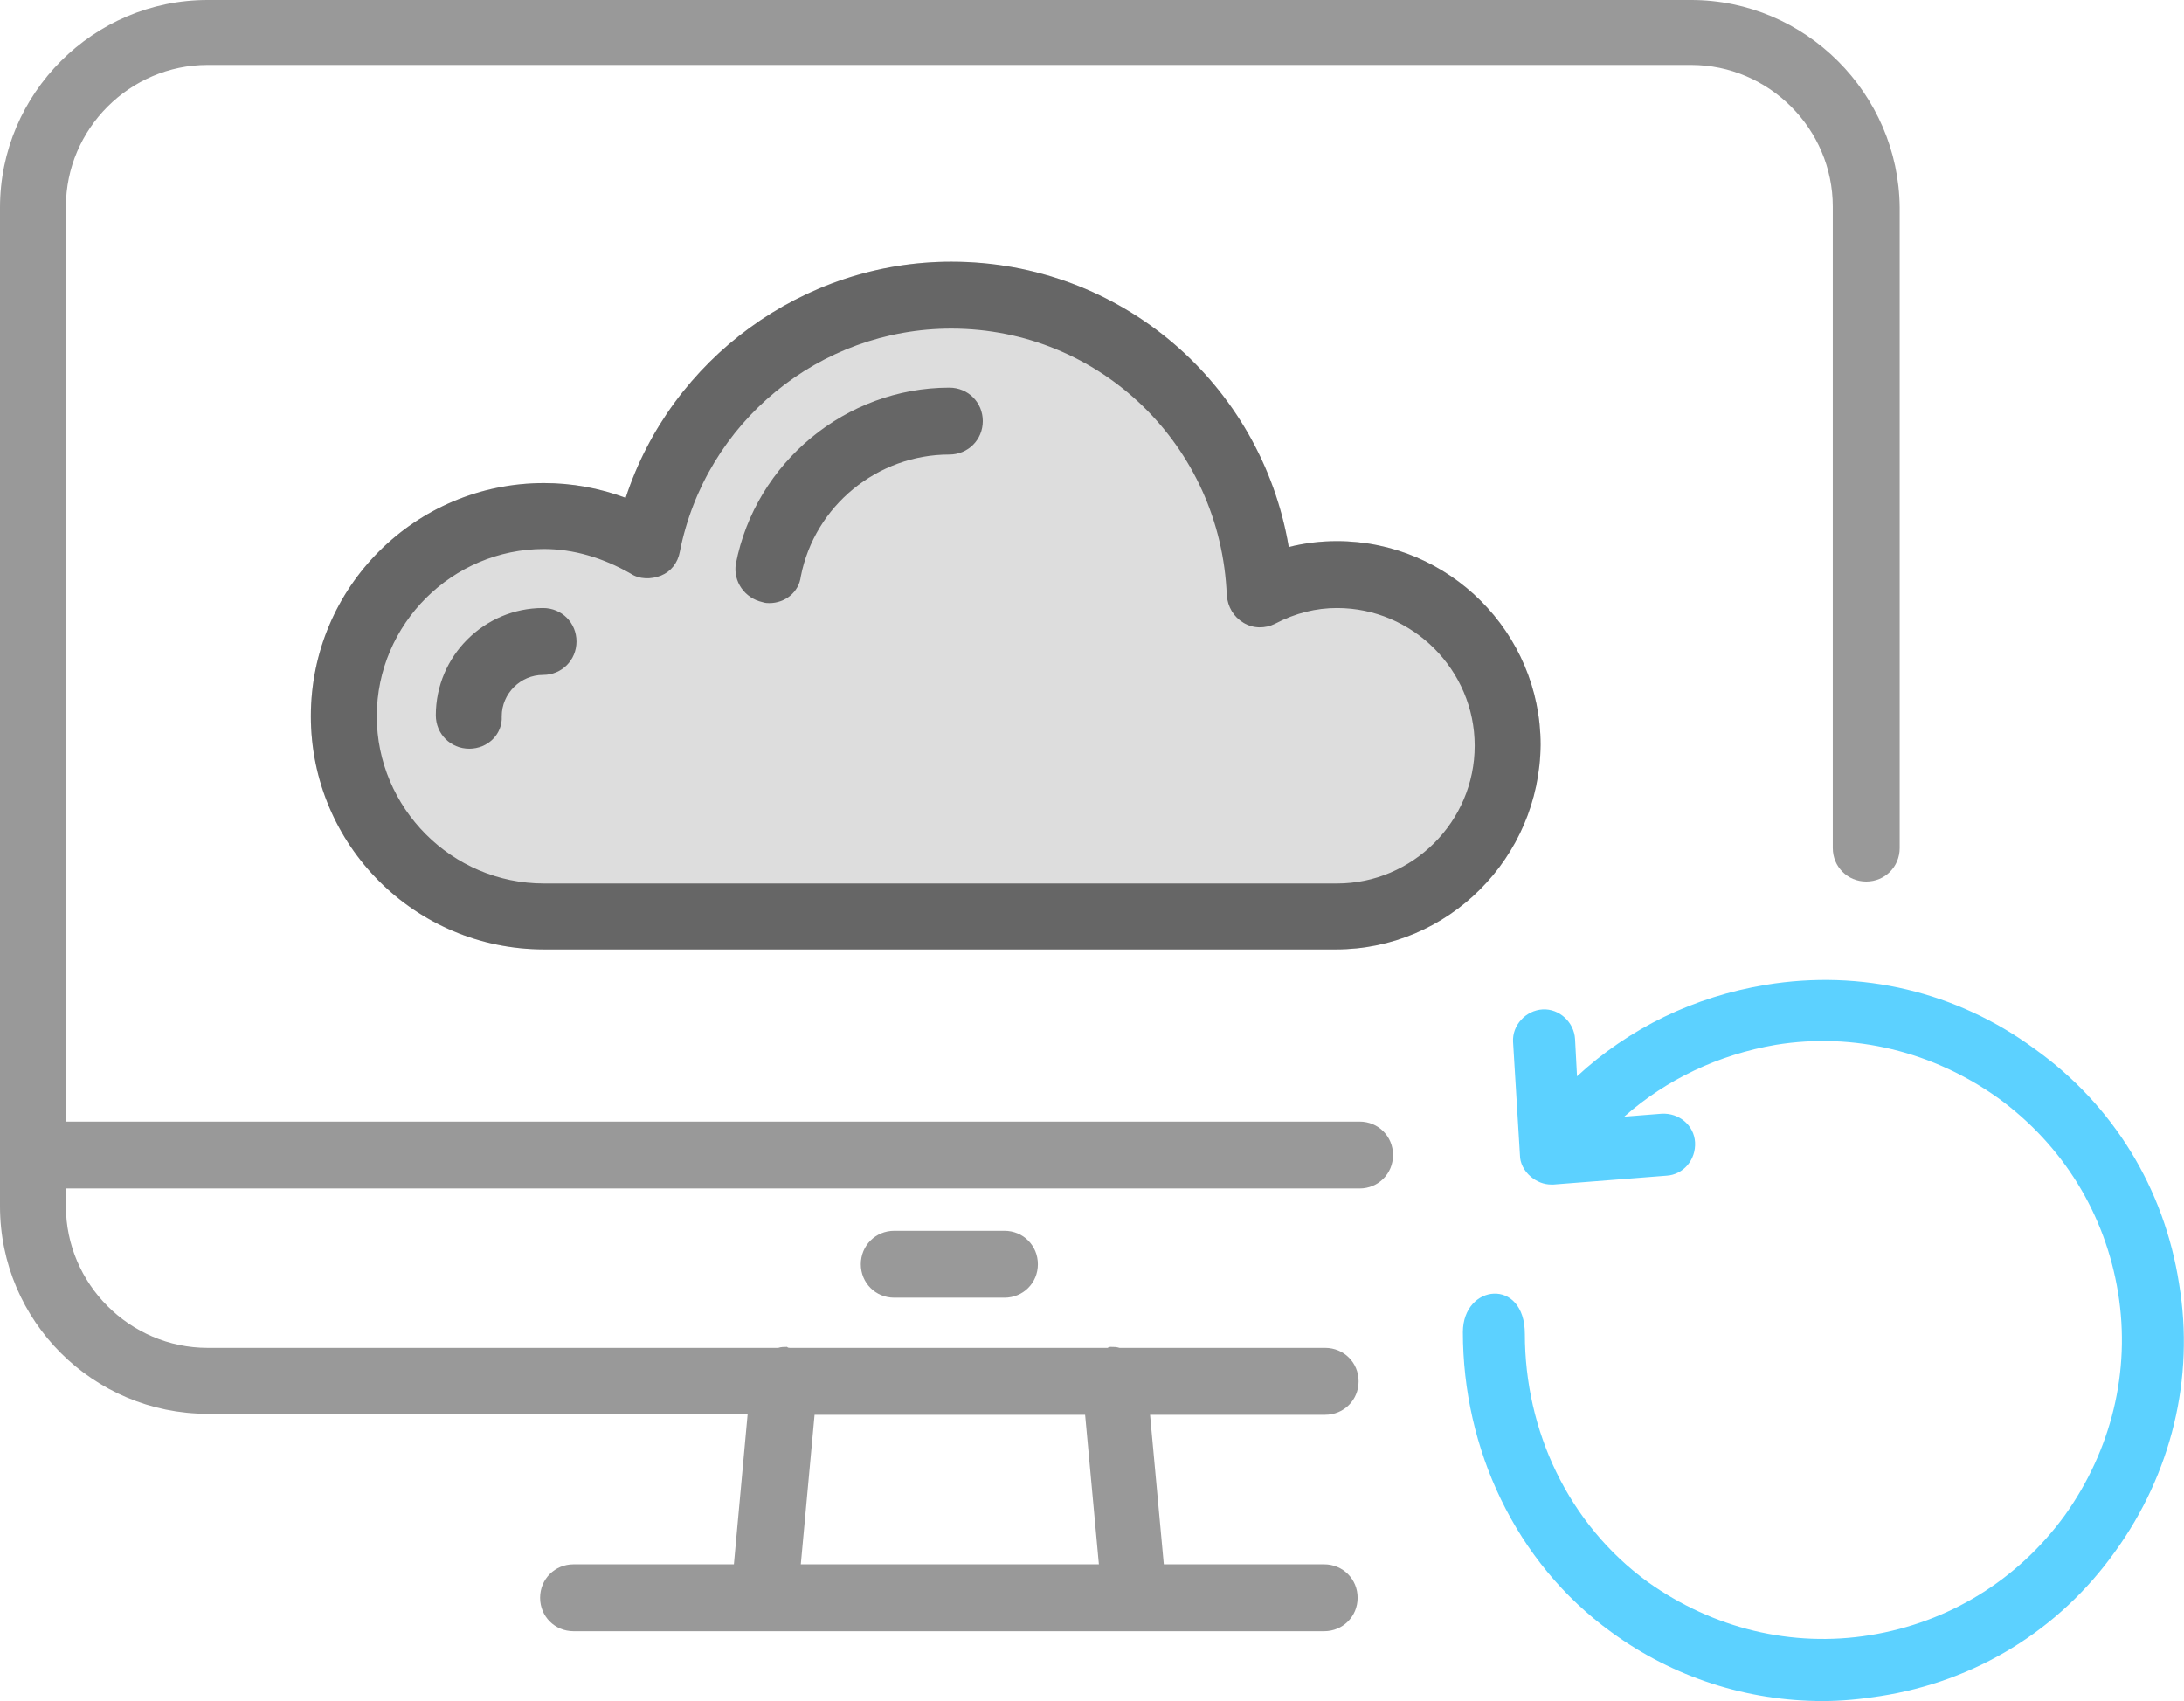
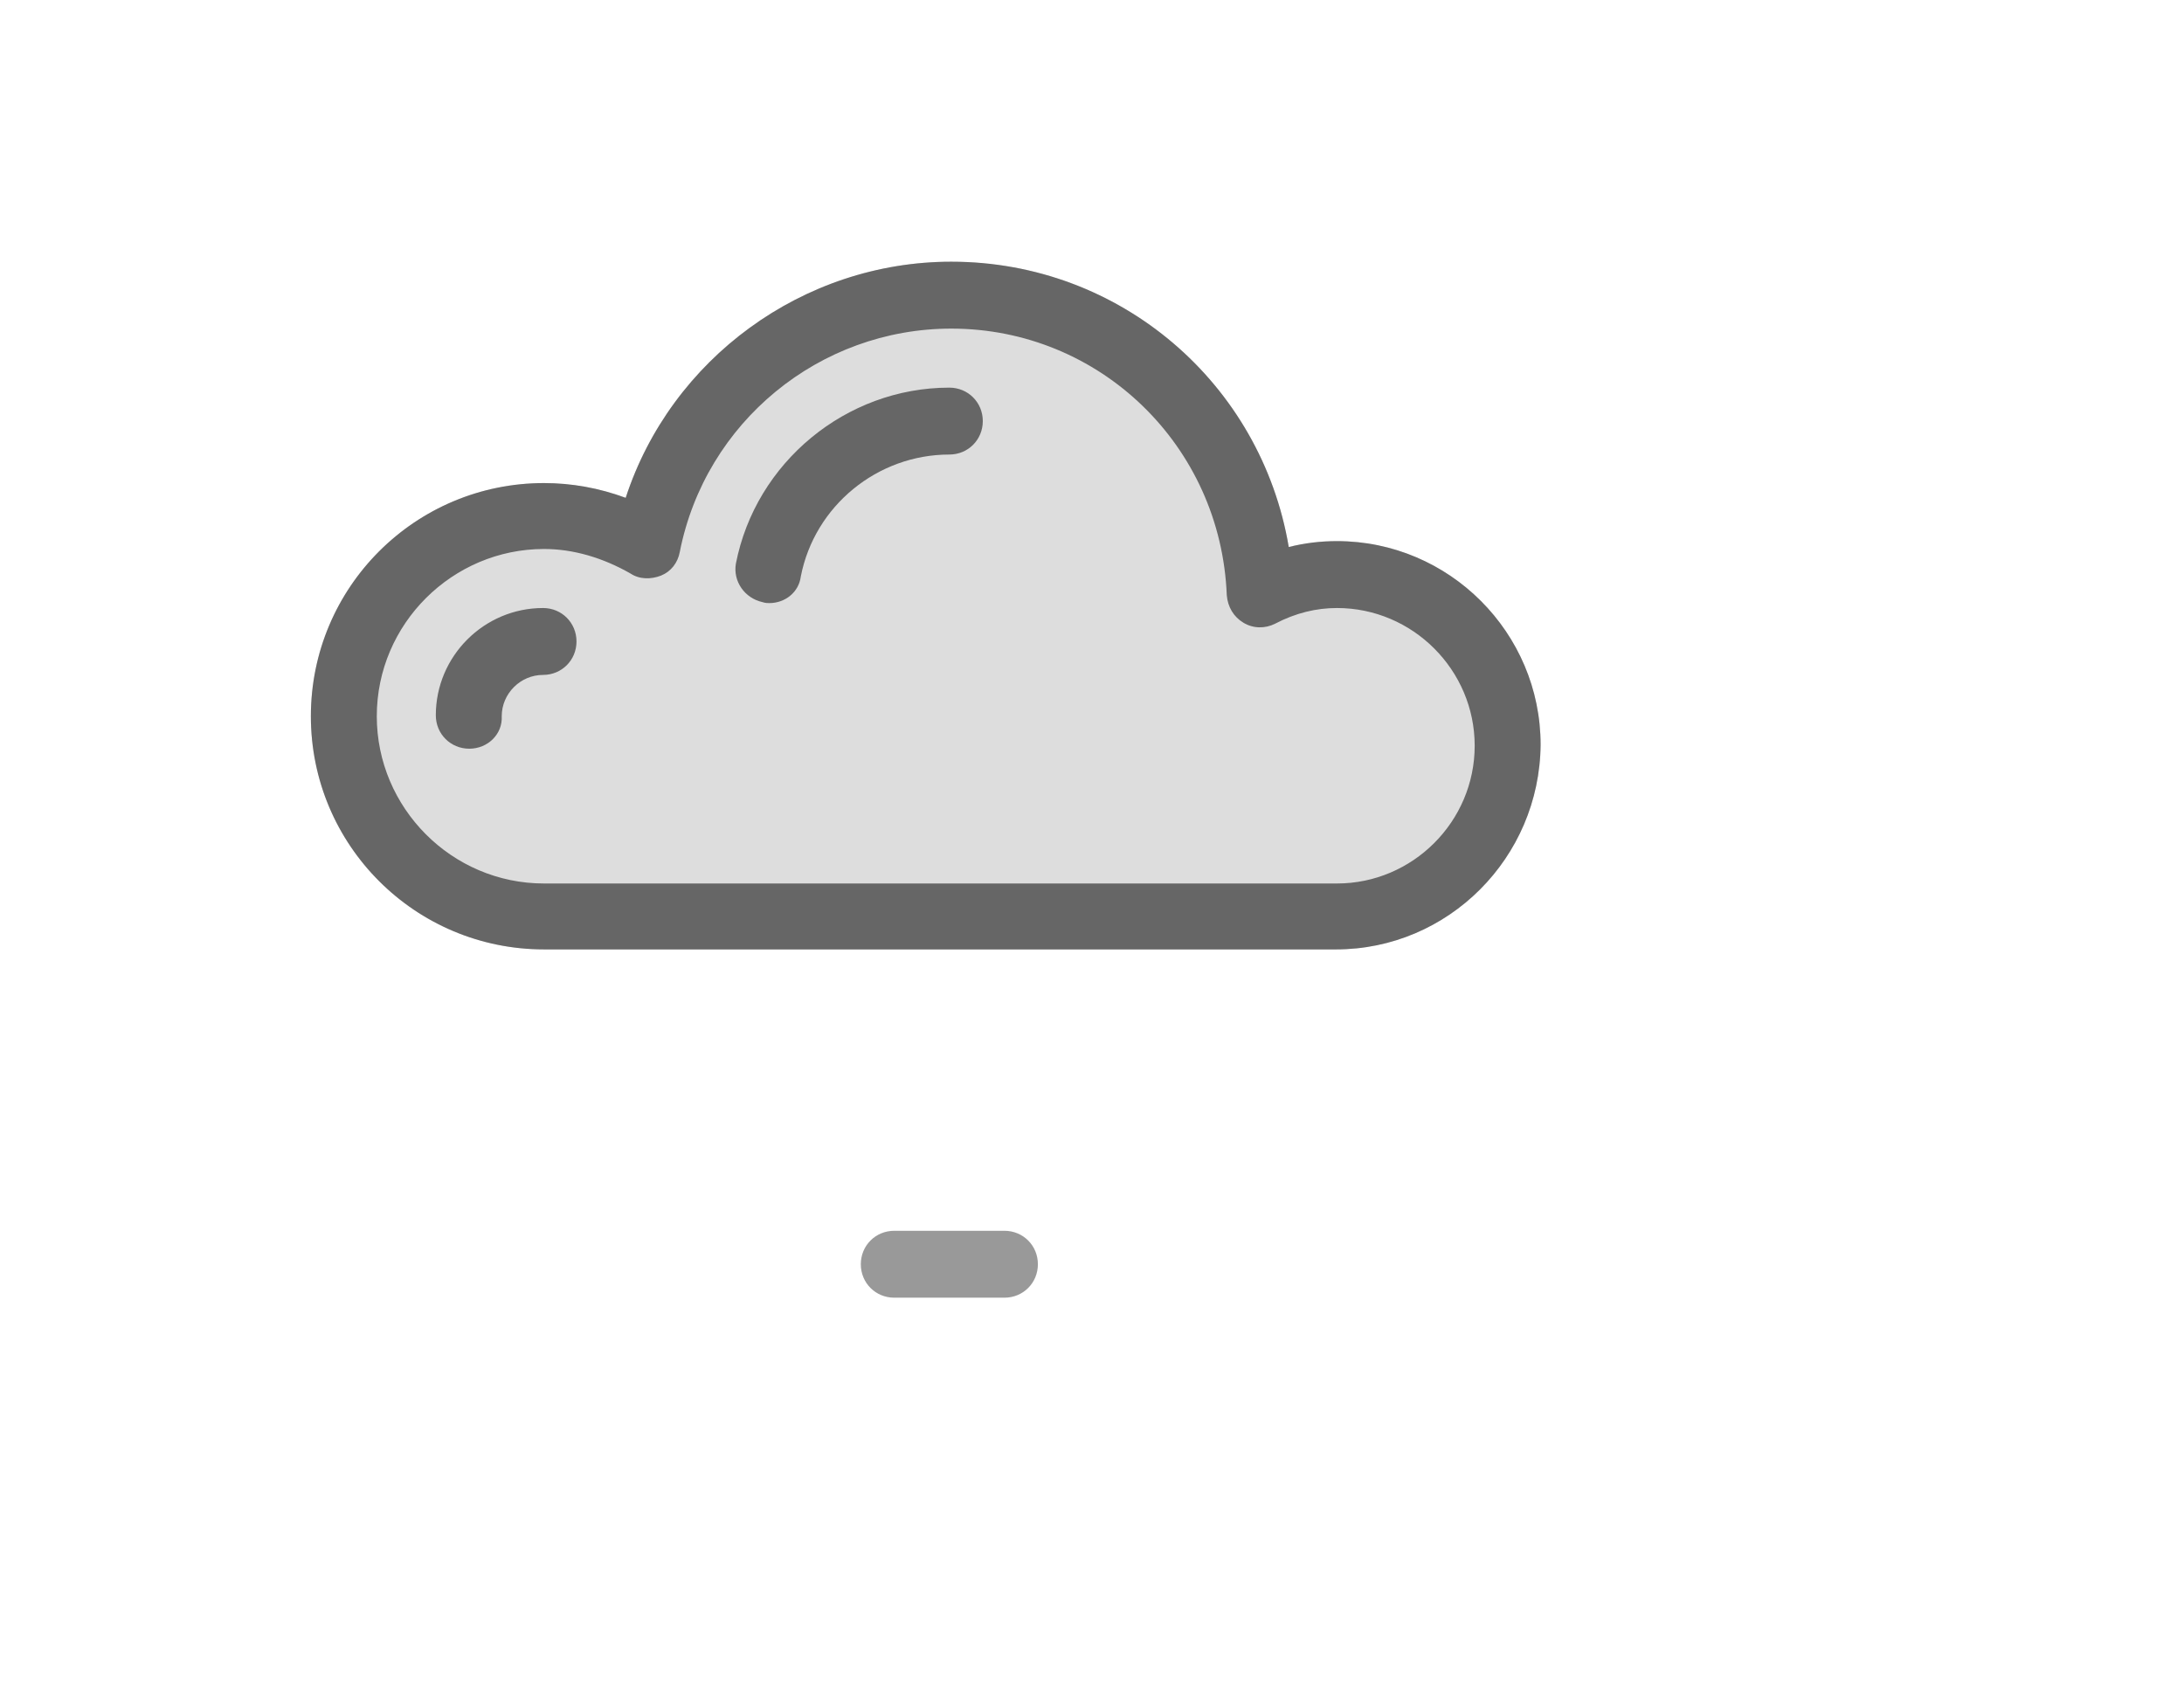
<svg xmlns="http://www.w3.org/2000/svg" enable-background="new 0 0 222 172.9" viewBox="0 0 222 172.9">
-   <path d="m171.9 0h-150.8c-11.6 0-21.1 9.5-21.1 21.1v96.4 5.1c0 11.7 9.5 21.1 21.1 21.1h54.9l-1.4 15.3h-16.3c-1.9 0-3.4 1.5-3.4 3.4s1.5 3.4 3.4 3.4h76.3c1.9 0 3.4-1.5 3.4-3.4s-1.5-3.4-3.4-3.4h-16.3l-1.4-15.2h17.8c1.9 0 3.4-1.5 3.4-3.4s-1.5-3.4-3.4-3.4h-20.9c-.3-.1-.6-.1-.9-.1-.1 0-.2 0-.3.1h-32.3c-.1 0-.2 0-.3-.1-.3 0-.6 0-.9.1h-58c-7.9 0-14.4-6.5-14.4-14.4v-1.8h131.5c1.9 0 3.4-1.5 3.4-3.4s-1.5-3.4-3.4-3.4h-131.5v-93c0-7.9 6.5-14.4 14.4-14.4h150.8c7.9 0 14.4 6.5 14.4 14.4v65.2c0 1.9 1.5 3.4 3.4 3.4s3.4-1.5 3.4-3.4v-65.1c-.1-11.6-9.6-21.1-21.2-21.1zm-60.2 159h-30.3l1.4-15.2h27.5z" fill="#999" />
  <path d="m90.9 125.1c-1.9 0-3.4 1.5-3.4 3.4s1.5 3.4 3.4 3.4h11.2c1.9 0 3.4-1.5 3.4-3.4s-1.5-3.4-3.4-3.4z" fill="#999" />
  <path d="m135.8 96.5h-80.5c-13.1 0-23.7-10.6-23.7-23.7s10.6-23.7 23.7-23.7c2.8 0 5.6.5 8.3 1.5 4.6-14.1 18-24 33.1-24 17.2 0 31.5 12.4 34.3 29 1.6-.4 3.2-.6 4.9-.6 11.4 0 20.7 9.3 20.7 20.7-.1 11.5-9.4 20.8-20.8 20.8z" fill="#ddd" />
  <g fill="#666">
    <path d="m135.8 96.5h-80.5c-13.1 0-23.7-10.6-23.7-23.7s10.6-23.7 23.7-23.7c2.8 0 5.6.5 8.3 1.5 4.6-14.1 18-24 33.1-24 17.2 0 31.5 12.4 34.3 29 1.6-.4 3.2-.6 4.9-.6 11.4 0 20.7 9.3 20.7 20.7-.1 11.5-9.4 20.8-20.8 20.8zm-80.5-40.7c-9.3 0-17 7.6-17 17 0 9.3 7.6 17 17 17h80.6c7.7 0 14-6.3 14-14s-6.3-14-14-14c-2.1 0-4.2.5-6.3 1.6-1 .5-2.2.5-3.2-.1s-1.6-1.6-1.7-2.8c-.6-15.2-12.9-27.1-28-27.1-13.4 0-25 9.5-27.6 22.7-.2 1.1-.9 2-1.9 2.4s-2.2.4-3.1-.2c-2.8-1.6-5.8-2.5-8.8-2.5z" />
    <path d="m78.2 61.3c-.2 0-.4 0-.7-.1-1.8-.4-3-2.1-2.7-3.9 2-10.3 11.2-17.9 21.7-17.9 1.9 0 3.4 1.5 3.4 3.4s-1.5 3.4-3.4 3.4c-7.3 0-13.7 5.2-15.1 12.4-.2 1.6-1.6 2.7-3.2 2.7z" />
    <path d="m47.7 76.1c-1.9 0-3.4-1.5-3.4-3.4 0-6 4.9-10.9 10.9-10.9 1.9 0 3.4 1.5 3.4 3.4s-1.5 3.4-3.4 3.4c-2.3 0-4.2 1.9-4.2 4.2.1 1.8-1.4 3.3-3.3 3.3z" />
  </g>
-   <path d="m221.5 130.5c-1.5-9.7-6.7-18.2-14.7-23.9-7.9-5.8-17.6-8.1-27.3-6.5-7.3 1.2-13.9 4.4-19.2 9.3l-.2-3.8c-.1-1.7-1.6-3.1-3.3-3s-3.1 1.6-3 3.3l.7 11.5c0 .8.4 1.6 1.1 2.2.6.5 1.3.8 2.1.8h.2l11.5-.9c1.7-.1 3-1.6 2.9-3.4-.1-1.7-1.6-3-3.4-2.9l-3.8.3c4.3-3.8 9.6-6.3 15.4-7.3 8-1.3 16 .7 22.6 5.4 6.6 4.8 10.9 11.8 12.2 19.8s-.7 16-5.4 22.6c-4.8 6.6-11.8 10.9-19.8 12.2s-16-.7-22.6-5.4c-8.1-5.9-12.5-15.4-12.5-25.2 0-5.8-6.3-5.1-6.3-.2 0 11.8 5.3 23.4 15.1 30.5 6.3 4.6 13.8 7 21.5 7 1.9 0 3.9-.2 5.8-.5 9.7-1.5 18.2-6.7 23.9-14.7 5.7-7.9 8.1-17.6 6.5-27.2z" fill="#5cd1ff" />
</svg>